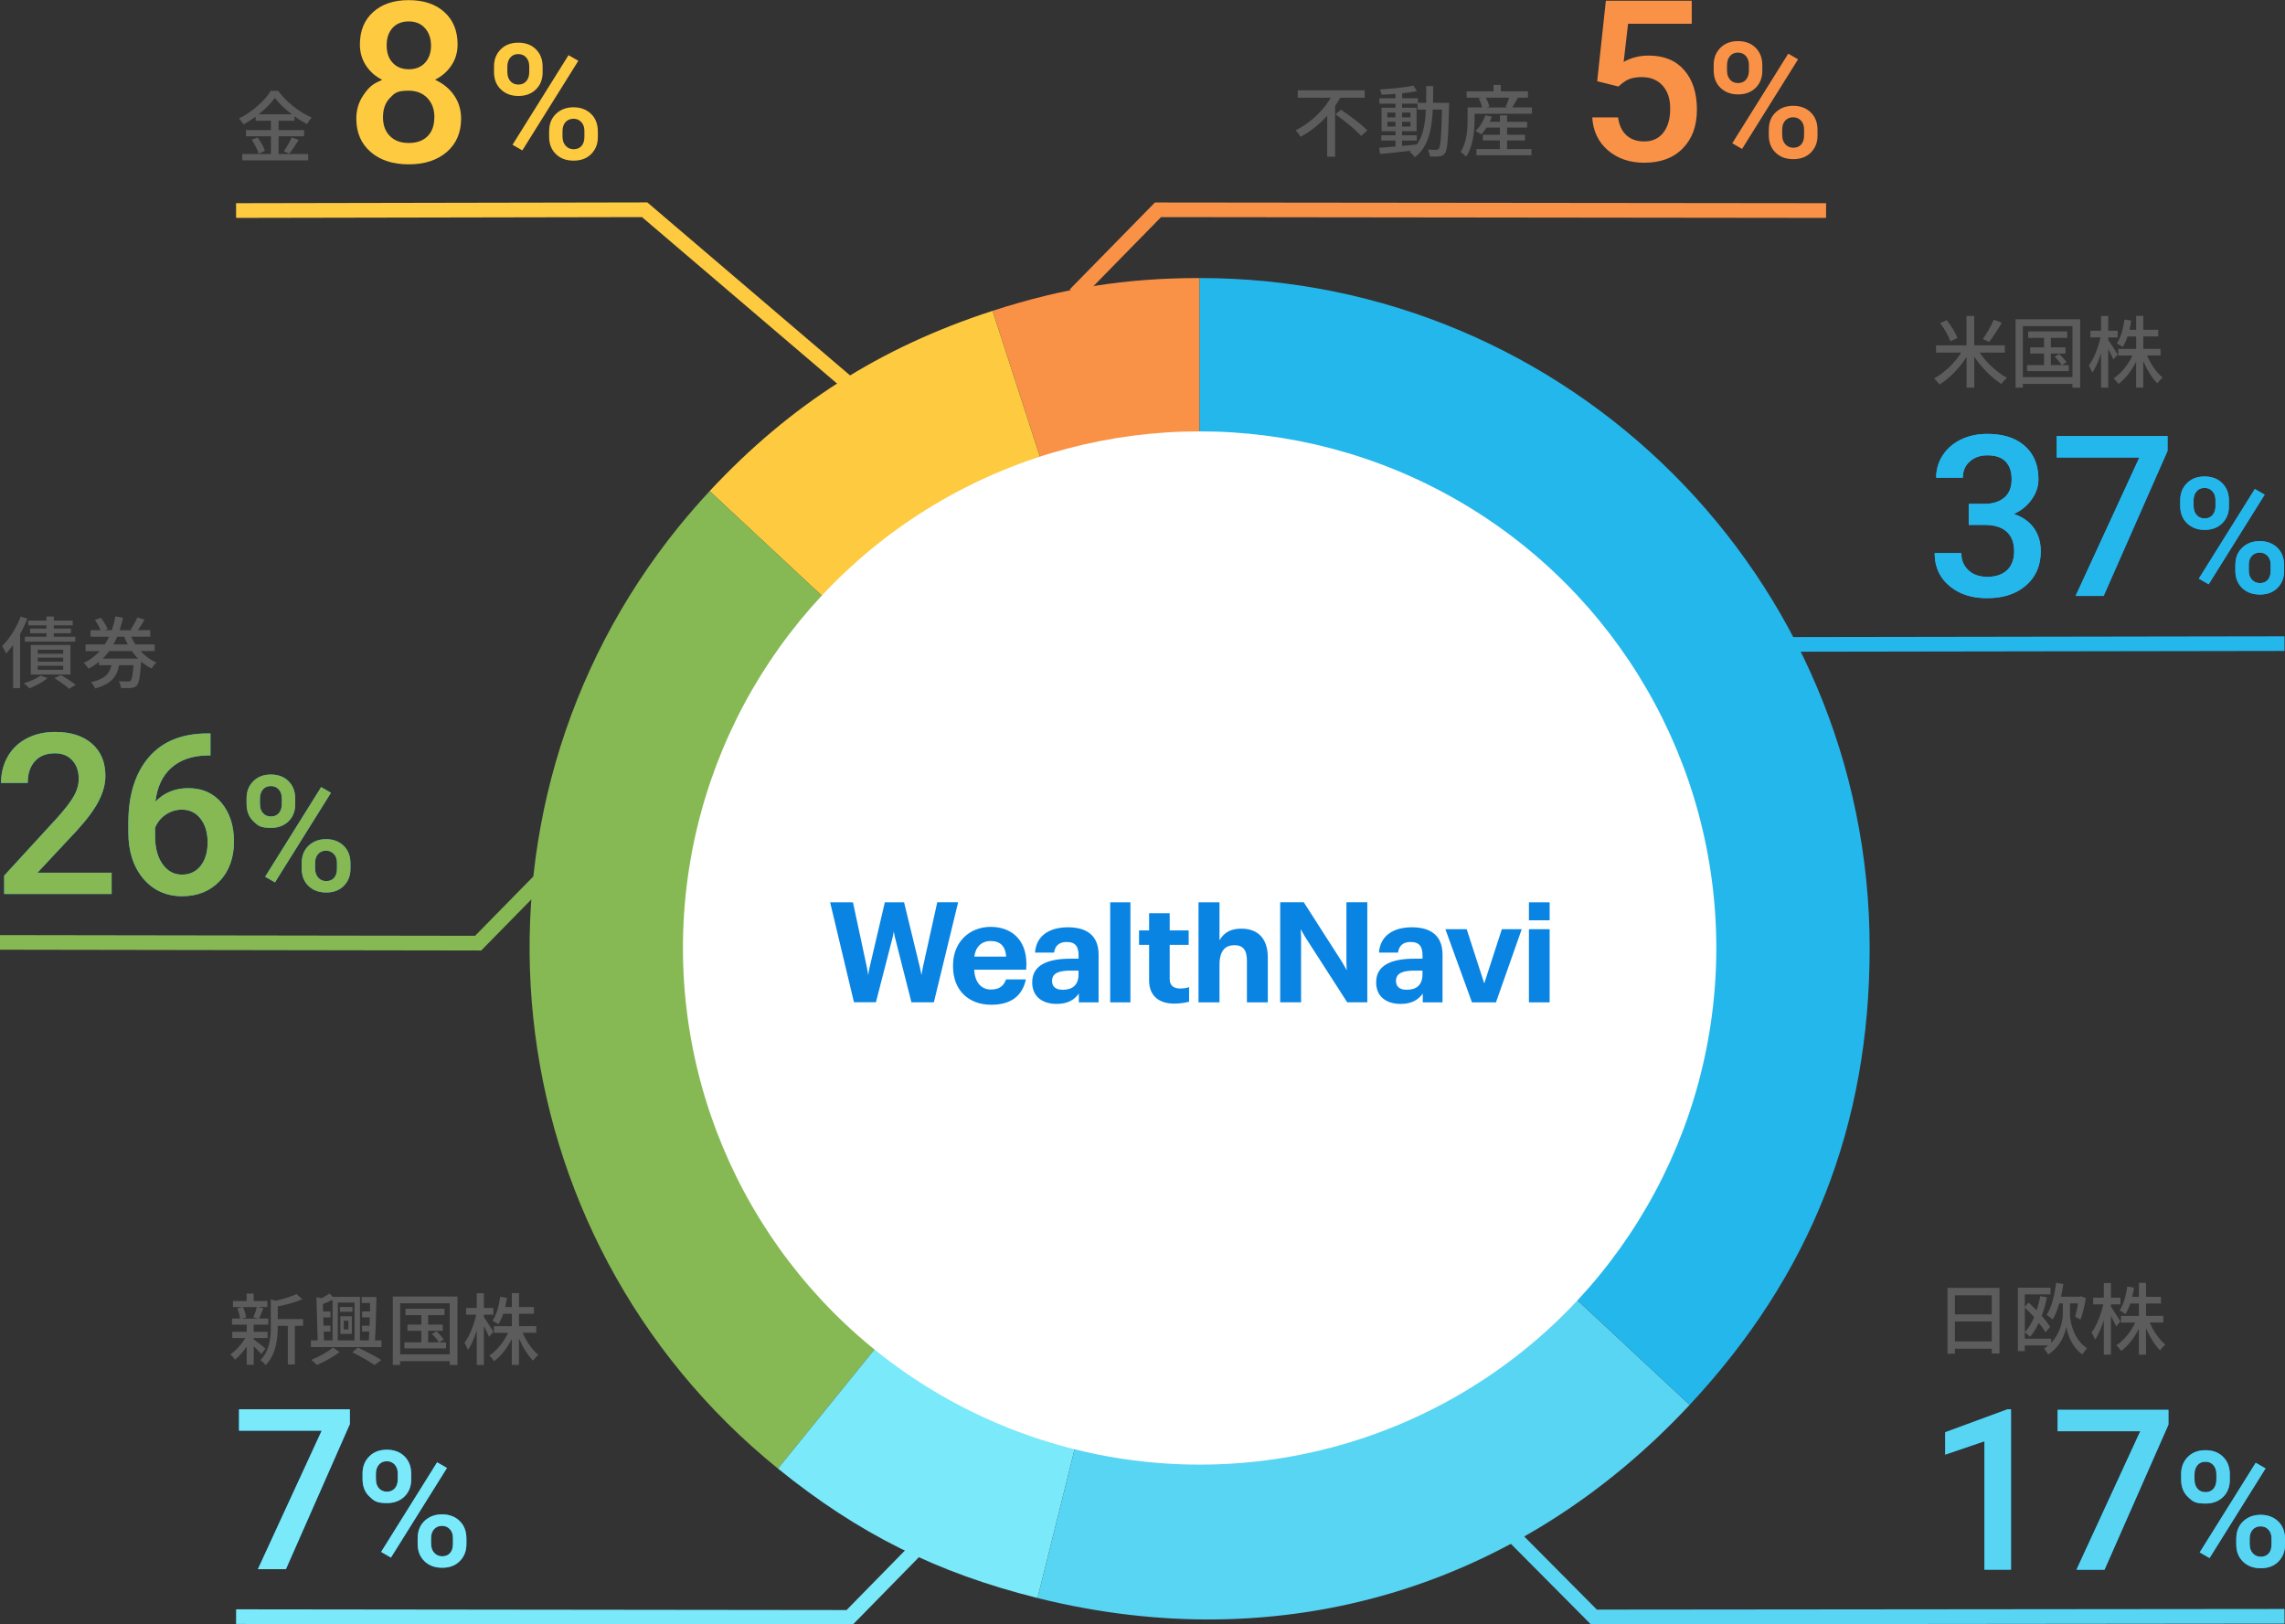
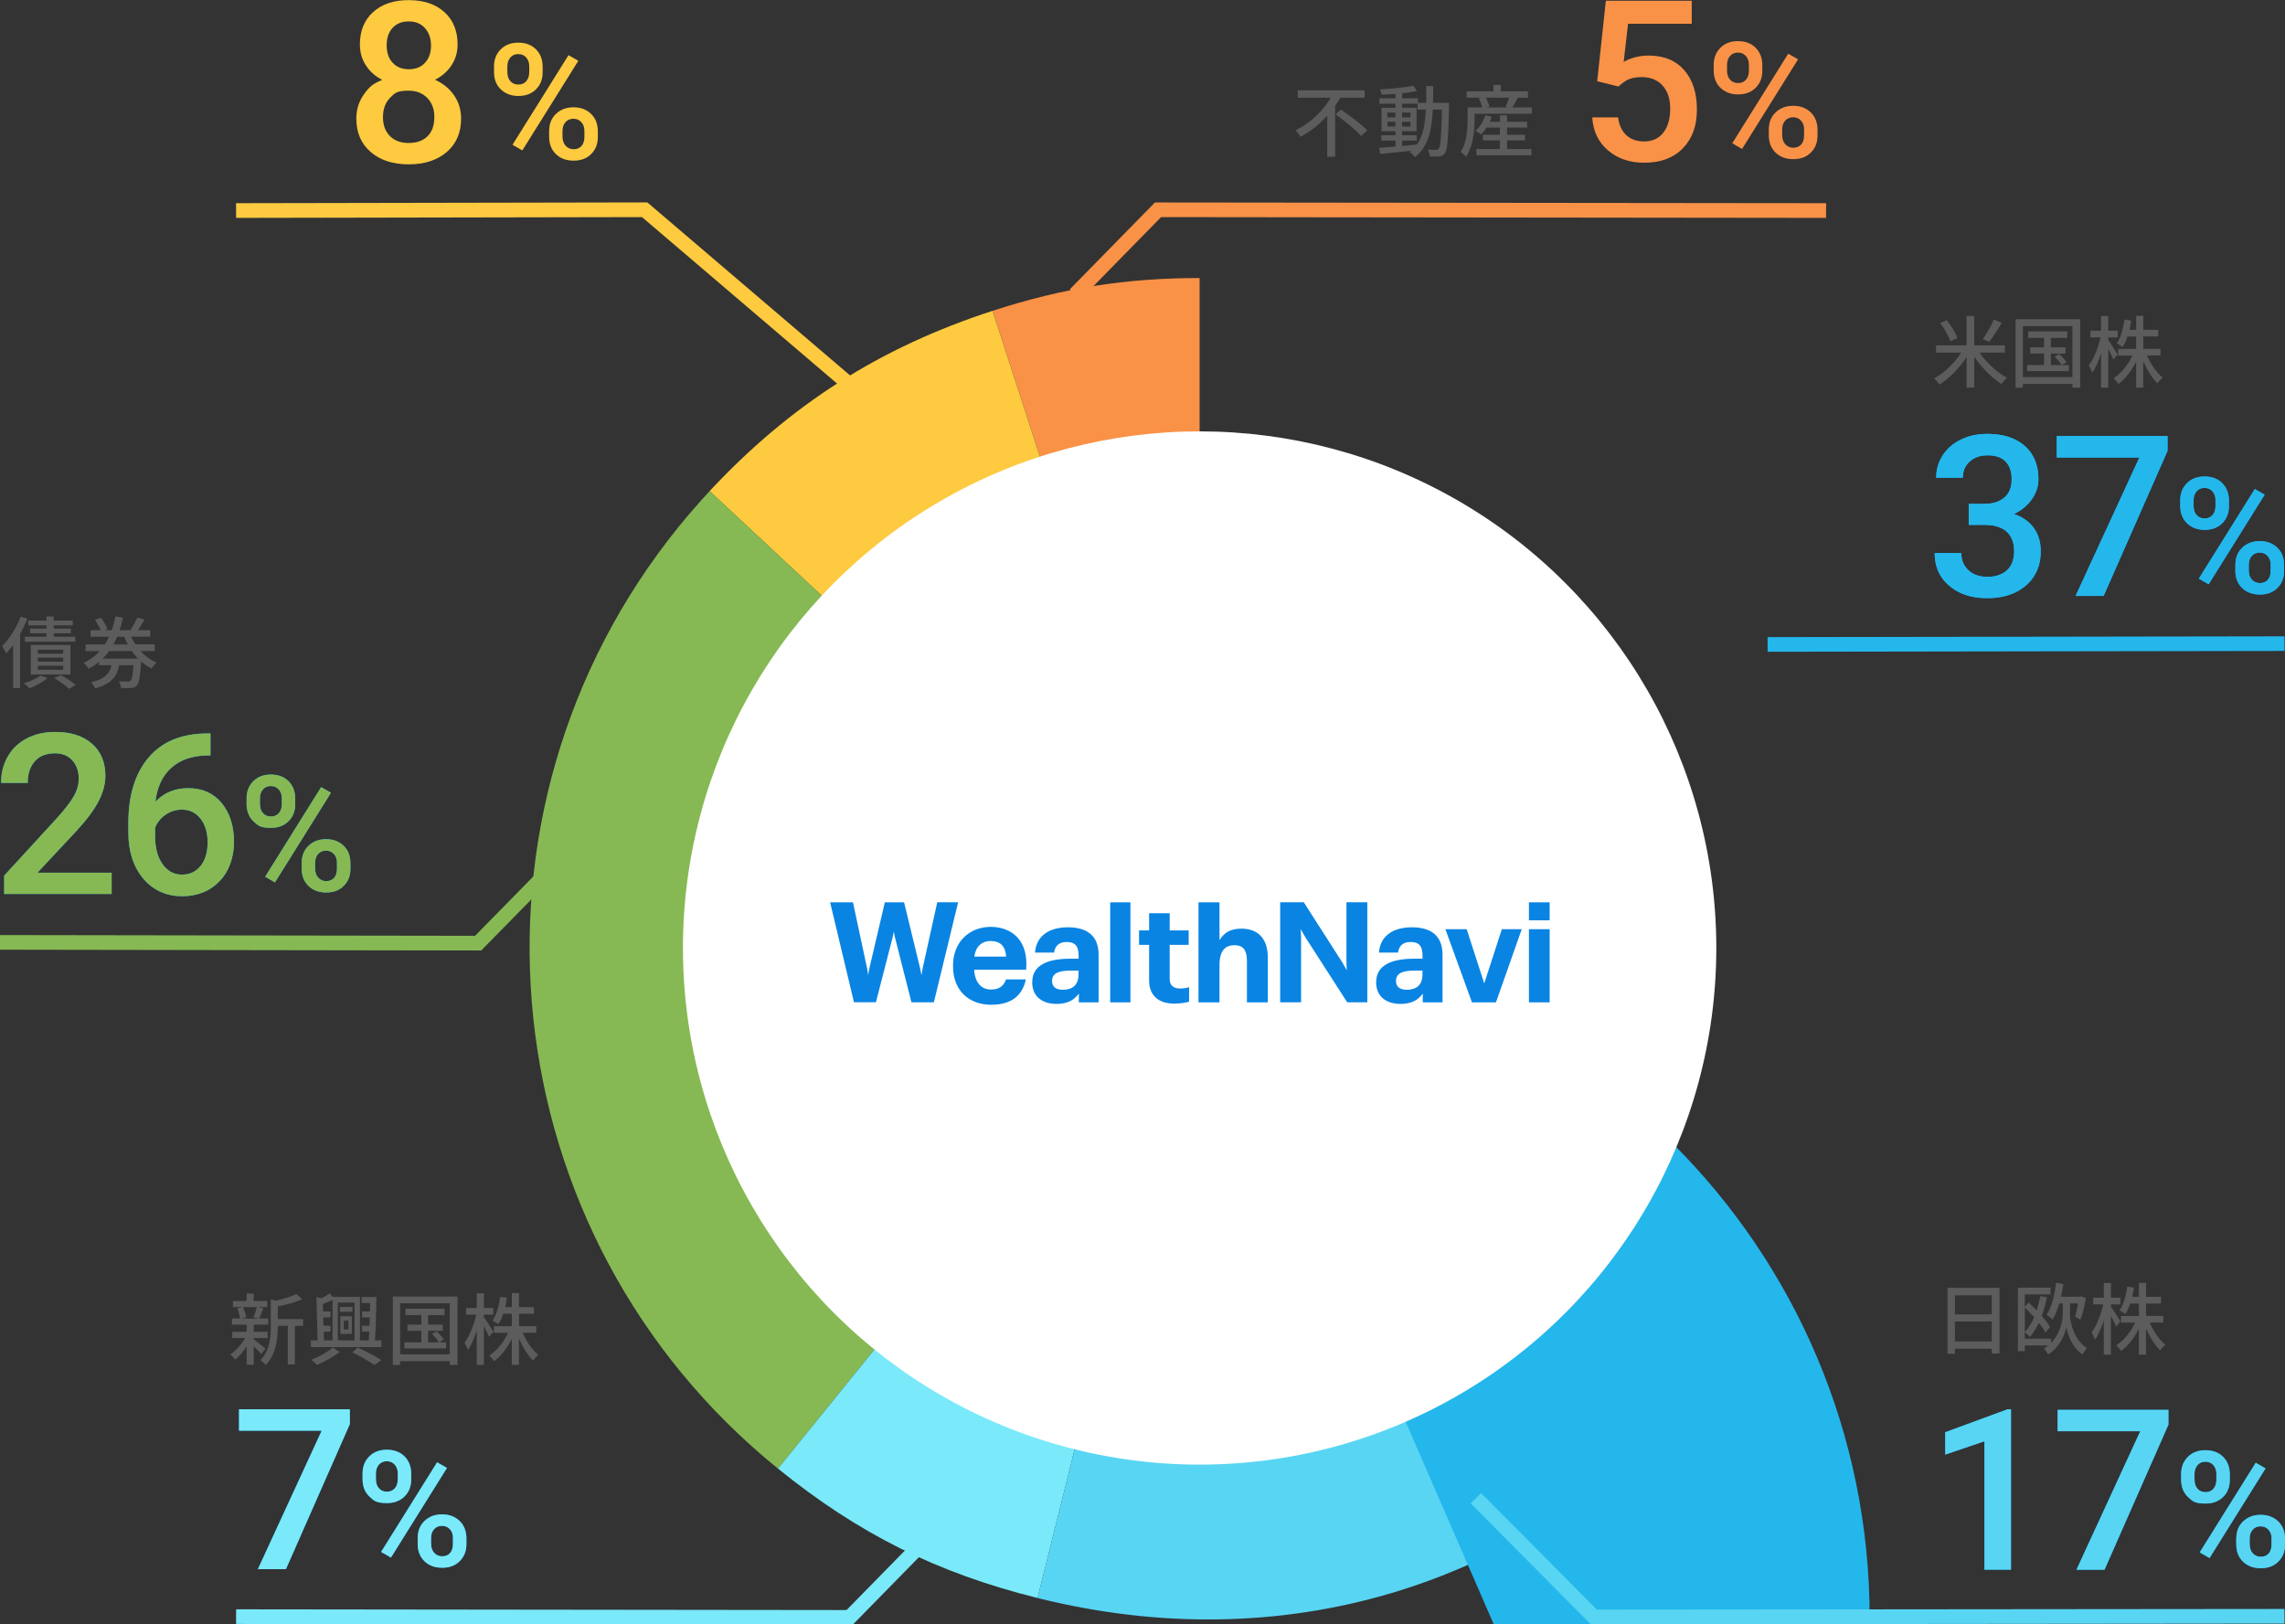
<svg xmlns="http://www.w3.org/2000/svg" id="_図版" data-name="図版" viewBox="0 0 384 273">
  <rect x="0" y="0" width="384" height="273" fill="#333333" stroke="none" />
  <defs>
    <style>.cls-1{fill:#f99247}.cls-2{fill:#7ae9f9}.cls-3{fill:#5c5c5c}.cls-4{fill:#12adff}.cls-5{fill:#0984e3}.cls-9{fill:#58d5f3}.cls-10{fill:#86b953}.cls-11{fill:#fdca40}.cls-12{fill:#24b7ec}</style>
  </defs>
  <path d="M201.6 159.33 166.81 52.24c11.83-3.84 22.36-5.51 34.79-5.51z" class="cls-1" />
  <path d="m201.6 159.33-82.35-76.79c13.57-14.55 28.63-24.15 47.55-30.3l34.79 107.09Z" style="fill-rule:evenodd;fill:#fdca40" />
  <path d="m201.6 159.33-70.86 87.5C82.41 207.7 74.96 136.79 114.1 88.47c1.57-1.93 3.46-4.11 5.16-5.93l82.35 76.79Z" style="fill:#86b953;fill-rule:evenodd" />
  <path d="m201.6 159.33-27.24 109.25c-16.89-4.21-30.09-10.79-43.62-21.75z" class="cls-2" />
  <path d="m201.6 159.33 82.35 76.79c-28.84 30.93-68.56 42.69-109.59 32.46z" class="cls-9" />
-   <path d="M201.6 159.33V46.73c62.19 0 112.6 50.41 112.6 112.6 0 29.85-9.89 54.96-30.25 76.79z" class="cls-12" />
+   <path d="M201.6 159.33c62.19 0 112.6 50.41 112.6 112.6 0 29.85-9.89 54.96-30.25 76.79z" class="cls-12" />
  <circle cx="201.6" cy="159.33" r="86.83" style="fill:#fff" />
  <path d="M4.59 103.97a21 21 0 0 1-1.21 2.59v9.09H2.2v-7.24c-.38.51-.78 1-1.18 1.41-.11-.29-.46-.93-.66-1.24 1.23-1.2 2.4-3.06 3.11-4.95zm3.38 10c-.76.67-2.01 1.33-3.03 1.71-.21-.22-.67-.64-.96-.84 1.04-.3 2.18-.79 2.83-1.3l1.17.43Zm-.16-8.87H4.75v-.8h3.06v-.68h1.23v.68h3.19v.8H9.04v.55h2.88v.78H9.04v.59h3.61v.83H4.18v-.83h3.63v-.59H5.06v-.78h2.75zm-2.64 8.27v-4.97h6.67v4.97zm1.18-3.5h4.27v-.67H6.35zm0 1.34h4.27v-.68H6.35zm0 1.36h4.27v-.68H6.35zm3.86.88c.89.5 1.93 1.17 2.5 1.66l-1.1.66c-.53-.5-1.6-1.27-2.48-1.8l1.09-.51ZM23.63 109.42c.76.84 1.67 1.51 2.68 1.94-.28.22-.63.68-.82.99-.64-.3-1.23-.7-1.77-1.17-.17 2.58-.37 3.64-.72 4.02-.26.29-.54.38-.95.42-.35.04-1.02.04-1.72.01-.03-.35-.17-.83-.37-1.14.64.05 1.26.05 1.51.05.24 0 .35-.01.47-.13.21-.2.37-.93.5-2.61h-2.42c-.35 1.85-1.26 3.15-4.03 3.9-.12-.3-.45-.8-.7-1.04 2.39-.54 3.13-1.51 3.44-2.86h-2.1v-.56c-.53.43-1.12.83-1.77 1.16-.16-.29-.53-.75-.78-.99 1.08-.51 1.96-1.2 2.68-1.98h-2.38v-1.12h3.23c.26-.41.5-.84.71-1.29h-3.1v-1.1h1.68c-.2-.51-.58-1.2-.95-1.72l1.01-.37c.45.58.93 1.38 1.12 1.91l-.47.18h1.17c.26-.75.46-1.52.62-2.33l1.27.24c-.16.71-.35 1.42-.58 2.09h2.18l-.32-.11c.39-.56.88-1.42 1.13-2.04l1.21.37c-.35.63-.76 1.27-1.13 1.77h2.09v1.1h-3.19c.2.45.43.88.7 1.29H26v1.12h-2.39Zm-.43 1.27c-.38-.39-.72-.81-1.05-1.27h-3.8c-.33.45-.7.88-1.1 1.27zm-3.51-3.67c-.2.45-.39.87-.63 1.29h2.42c-.22-.41-.42-.84-.59-1.29z" class="cls-3" />
  <path d="M80.87 159.75 0 159.62v-2.46l79.84.12 9.94-10.13 1.76 1.73z" class="cls-10" />
  <path d="M18.76 150.25H.7v-3.08l8.95-9.76c1.29-1.44 2.21-2.64 2.76-3.61s.82-1.93.82-2.91c0-1.28-.36-2.31-1.08-3.1s-1.69-1.18-2.91-1.18c-1.45 0-2.58.44-3.38 1.33s-1.2 2.1-1.2 3.64H.18c0-1.64.37-3.11 1.12-4.42.74-1.31 1.81-2.33 3.19-3.05 1.38-.73 2.98-1.09 4.79-1.09 2.61 0 4.66.65 6.17 1.97 1.51 1.31 2.26 3.12 2.26 5.43 0 1.34-.38 2.75-1.13 4.22q-1.14 2.205-3.72 5.01l-6.57 7.03h12.47v3.58ZM35.37 123.26v3.71h-.55c-2.51.04-4.51.73-6.02 2.07s-2.39 3.24-2.68 5.7c1.44-1.51 3.28-2.27 5.52-2.27 2.37 0 4.25.84 5.62 2.51s2.06 3.83 2.06 6.48-.8 4.94-2.41 6.63-3.71 2.54-6.32 2.54-4.86-.99-6.52-2.97-2.5-4.58-2.5-7.79v-1.53c0-4.71 1.15-8.4 3.44-11.07s5.59-4 9.9-4h.46Zm-4.81 12.82c-.98 0-1.89.28-2.7.83-.82.55-1.42 1.29-1.8 2.21v1.37c0 1.99.42 3.58 1.26 4.75s1.92 1.76 3.25 1.76 2.38-.5 3.16-1.49c.78-1 1.16-2.31 1.16-3.93s-.39-2.95-1.18-3.97-1.83-1.53-3.14-1.53ZM41.44 134.17c0-1.17.38-2.12 1.13-2.87s1.73-1.12 2.95-1.12 2.23.37 2.97 1.12c.75.75 1.12 1.72 1.12 2.93v.95c0 1.16-.37 2.11-1.12 2.85q-1.125 1.11-2.94 1.11c-1.815 0-2.17-.36-2.95-1.09-.77-.73-1.16-1.71-1.16-2.94zm2.25 1.02c0 .61.17 1.1.51 1.48s.79.56 1.34.56.99-.19 1.32-.56.5-.89.5-1.53v-.97c0-.61-.17-1.11-.51-1.49s-.79-.57-1.34-.57-1 .19-1.33.58-.5.89-.5 1.52v.98Zm2.52 13.11-1.65-.95 9.41-15.06 1.65.95zm4.5-3.29c0-1.18.38-2.14 1.15-2.87s1.75-1.1 2.94-1.1 2.18.37 2.94 1.1 1.15 1.72 1.15 2.96v.94c0 1.15-.37 2.09-1.11 2.84S56.06 150 54.82 150s-2.23-.37-2.99-1.11-1.13-1.71-1.13-2.92V145Zm2.25 1.02c0 .6.17 1.09.52 1.48s.8.58 1.34.58 1.01-.18 1.33-.55.48-.88.48-1.54v-.99c0-.62-.17-1.11-.52-1.48-.34-.37-.78-.56-1.32-.56s-.99.19-1.33.56-.51.88-.51 1.54v.98Z" class="cls-4" />
  <path d="M18.76 150.25H.7v-3.08l8.95-9.76c1.29-1.44 2.21-2.64 2.76-3.61s.82-1.93.82-2.91c0-1.28-.36-2.31-1.08-3.1s-1.69-1.18-2.91-1.18c-1.45 0-2.58.44-3.38 1.33s-1.2 2.1-1.2 3.64H.18c0-1.64.37-3.11 1.12-4.42.74-1.31 1.81-2.33 3.19-3.05 1.38-.73 2.98-1.09 4.79-1.09 2.61 0 4.66.65 6.17 1.97 1.51 1.31 2.26 3.12 2.26 5.43 0 1.34-.38 2.75-1.13 4.22q-1.14 2.205-3.72 5.01l-6.57 7.03h12.47v3.58ZM35.37 123.26v3.71h-.55c-2.51.04-4.51.73-6.02 2.07s-2.39 3.24-2.68 5.7c1.44-1.51 3.28-2.27 5.52-2.27 2.37 0 4.25.84 5.62 2.51s2.06 3.83 2.06 6.48-.8 4.94-2.41 6.63-3.71 2.54-6.32 2.54-4.86-.99-6.52-2.97-2.5-4.58-2.5-7.79v-1.53c0-4.71 1.15-8.4 3.44-11.07s5.59-4 9.9-4h.46Zm-4.81 12.82c-.98 0-1.89.28-2.7.83-.82.55-1.42 1.29-1.8 2.21v1.37c0 1.99.42 3.58 1.26 4.75s1.92 1.76 3.25 1.76 2.38-.5 3.16-1.49c.78-1 1.16-2.31 1.16-3.93s-.39-2.95-1.18-3.97-1.83-1.53-3.14-1.53ZM41.44 134.17c0-1.17.38-2.12 1.13-2.87s1.73-1.12 2.95-1.12 2.23.37 2.97 1.12c.75.75 1.12 1.72 1.12 2.93v.95c0 1.16-.37 2.11-1.12 2.85q-1.125 1.11-2.94 1.11c-1.815 0-2.17-.36-2.95-1.09-.77-.73-1.16-1.71-1.16-2.94zm2.25 1.02c0 .61.17 1.1.51 1.48s.79.56 1.34.56.99-.19 1.32-.56.5-.89.5-1.53v-.97c0-.61-.17-1.11-.51-1.49s-.79-.57-1.34-.57-1 .19-1.33.58-.5.89-.5 1.52v.98Zm2.52 13.11-1.65-.95 9.41-15.06 1.65.95zm4.5-3.29c0-1.18.38-2.14 1.15-2.87s1.75-1.1 2.94-1.1 2.18.37 2.94 1.1 1.15 1.72 1.15 2.96v.94c0 1.15-.37 2.09-1.11 2.84S56.06 150 54.82 150s-2.23-.37-2.99-1.11-1.13-1.71-1.13-2.92V145Zm2.25 1.02c0 .6.17 1.09.52 1.48s.8.58 1.34.58 1.01-.18 1.33-.55.48-.88.48-1.54v-.99c0-.62-.17-1.11-.52-1.48-.34-.37-.78-.56-1.32-.56s-.99.19-1.33.56-.51.88-.51 1.54v.98Z" class="cls-10" />
  <path d="M225.24 16.44c-.28.45-.55.91-.87 1.35v8.55h-1.33v-6.9c-1.26 1.41-2.78 2.65-4.48 3.55-.2-.33-.58-.83-.84-1.09 2.5-1.22 4.65-3.32 5.91-5.47h-5.54v-1.25h11.25v1.25h-4.1Zm.1 1.99c1.47.99 3.47 2.47 4.43 3.48l-1.02.95c-.88-1.01-2.83-2.58-4.32-3.64l.92-.79ZM243.53 17.29s-.01.42-.01.56c-.14 5.43-.26 7.29-.68 7.86-.25.39-.53.5-.93.57-.39.05-1 .05-1.62.01-.03-.33-.16-.83-.34-1.16.61.05 1.14.05 1.38.05.22 0 .34-.04.47-.21.29-.37.42-2.04.53-6.56h-1.55c-.17 3.5-.76 6.28-3.02 8.01a4 4 0 0 0-.88-.91c.08-.05.16-.12.24-.18-1.89.22-3.78.42-5.19.55l-.16-1.04c.76-.05 1.71-.13 2.75-.22v-1h-2.39v-.89h2.39v-.67h-2.35v-3.95h2.35v-.68h-2.71v-.91h2.71v-.74c-.8.07-1.6.11-2.34.13-.04-.25-.17-.64-.29-.88 1.94-.11 4.27-.34 5.64-.64l.58.92c-.7.14-1.56.28-2.47.37v.84h2.65v.76h1.38c.01-.89.01-1.83.01-2.81h1.17c0 .97-.01 1.92-.03 2.81h2.72Zm-10.38 2.43h1.35v-.8h-1.35zm1.36 1.55v-.8h-1.35v.8zm1.11 3.26c.81-.08 1.66-.16 2.48-.25 1.08-1.48 1.41-3.47 1.51-5.86h-1.39v-.99h-2.6v.68h2.44v3.95h-2.44v.67h2.47v.89h-2.47v.89Zm1.41-4.81v-.8h-1.41v.8zm-1.41.75v.8h1.41v-.8zM257.44 18.06v1.06h-9.64v1.01c0 1.76-.22 4.43-1.41 6.19-.2-.21-.7-.64-.93-.78 1.05-1.62 1.17-3.86 1.17-5.41v-2.08h2.46c-.11-.45-.34-1.05-.59-1.52l.47-.12h-2.5v-1.06h4.52v-1.08h1.22v1.08h4.57v1.06h-1.87l.17.04c-.33.57-.66 1.16-.93 1.6h3.28Zm-4.18 6.99h4.11v1.04h-9.25v-1.04h3.94V23.6h-2.86v-.95h2.86v-1.21h-2.25c-.28.45-.59.84-.89 1.16-.22-.17-.7-.46-.97-.59.72-.64 1.33-1.64 1.67-2.64l1.09.25c-.11.29-.22.58-.35.85h1.71v-1.08h1.2v1.08h3.36v.97h-3.36v1.21h3.01v.95h-3.01v1.45Zm-3.57-8.63c.28.49.52 1.09.6 1.51l-.47.13h3.53l-.33-.11c.2-.43.45-1.04.6-1.54h-3.94Z" class="cls-3" />
  <path d="m267.34 273-20.19-20.33 1.75-1.73 19.46 19.59 115.55-.11.01 2.46z" class="cls-9" />
  <path d="M268.41 13.66 269.87.12h14.43v3.87h-10.7l-.74 6.42c1.24-.71 2.65-1.07 4.21-1.07 2.56 0 4.55.82 5.97 2.45 1.42 1.64 2.13 3.84 2.13 6.61s-.79 4.91-2.36 6.52q-2.355 2.43-6.48 2.43c-2.46 0-4.5-.7-6.12-2.09-1.62-1.4-2.49-3.24-2.63-5.53h4.34c.17 1.3.64 2.3 1.4 3s1.76 1.04 2.99 1.04c1.38 0 2.45-.49 3.22-1.48.77-.98 1.15-2.33 1.15-4.02s-.42-2.93-1.27-3.88-2.02-1.43-3.51-1.43c-.81 0-1.5.11-2.07.32-.57.22-1.18.64-1.84 1.26l-3.58-.89ZM287.99 10.9c0-1.17.38-2.12 1.13-2.87s1.73-1.12 2.95-1.12 2.23.37 2.97 1.12c.75.75 1.12 1.72 1.12 2.93v.95c0 1.16-.37 2.11-1.12 2.85s-1.73 1.11-2.94 1.11-2.17-.36-2.95-1.09c-.77-.73-1.16-1.71-1.16-2.94zm2.25 1.02c0 .61.17 1.1.51 1.48s.79.56 1.34.56.99-.19 1.32-.56c.33-.38.5-.89.5-1.53v-.97c0-.61-.17-1.11-.51-1.49s-.79-.57-1.34-.57-1 .19-1.33.58-.5.89-.5 1.52v.98Zm2.52 13.11-1.65-.95 9.41-15.06 1.65.95zm4.5-3.28c0-1.18.38-2.14 1.15-2.87s1.75-1.1 2.94-1.1 2.18.37 2.94 1.1 1.15 1.72 1.15 2.97v.94c0 1.15-.37 2.09-1.11 2.84s-1.72 1.12-2.96 1.12-2.23-.37-2.99-1.11-1.13-1.71-1.13-2.92v-.97Zm2.25 1.02c0 .6.17 1.09.52 1.48.35.38.8.58 1.34.58s1.01-.18 1.33-.55.48-.88.48-1.54v-.99c0-.62-.17-1.11-.52-1.48-.34-.37-.78-.56-1.32-.56s-.99.19-1.33.56-.51.88-.51 1.54v.98Z" class="cls-1" />
-   <path d="M46.82 25.89h4.97v1.06H40.71v-1.06h4.82v-2.98h-4.19v-1.05h4.19V20.3h-2.57v-.68c-.66.47-1.34.91-2.05 1.29-.14-.28-.5-.74-.76-.99 2.23-1.1 4.38-3.03 5.36-4.65h1.25c1.39 1.92 3.59 3.61 5.62 4.49-.29.32-.58.74-.79 1.09-.7-.35-1.41-.8-2.1-1.3v.75h-2.67v1.56h4.28v1.05h-4.28zM43.3 23.1c.51.7 1.04 1.63 1.22 2.26l-1.06.47c-.16-.63-.66-1.62-1.16-2.34zm5.74-3.89c-1.14-.87-2.17-1.84-2.85-2.76-.63.89-1.59 1.87-2.72 2.76zm-1.35 6.22c.45-.62 1.01-1.62 1.33-2.34l1.17.43c-.51.83-1.1 1.72-1.59 2.31l-.91-.41Z" class="cls-3" />
  <path d="M76.9 7.45c0 1.32-.34 2.49-1.02 3.52s-1.6 1.84-2.77 2.43c1.4.65 2.48 1.54 3.24 2.68q1.14 1.695 1.14 3.84c0 2.36-.8 4.23-2.4 5.62-1.6 1.38-3.73 2.08-6.39 2.08s-4.81-.69-6.41-2.08c-1.61-1.39-2.41-3.26-2.41-5.61q0-2.16 1.14-3.87c1.14-1.71 1.83-2.02 3.21-2.64-1.16-.59-2.07-1.4-2.74-2.43s-1.01-2.2-1.01-3.52c0-2.29.74-4.1 2.22-5.44S66.17.02 68.68.02s4.52.67 6 2.01 2.22 3.16 2.22 5.44ZM73 19.69c0-1.33-.4-2.4-1.19-3.22q-1.185-1.23-3.15-1.23c-1.965 0-2.35.41-3.13 1.22s-1.17 1.89-1.17 3.23.38 2.37 1.15 3.16 1.83 1.18 3.18 1.18 2.41-.38 3.17-1.14 1.13-1.83 1.13-3.19Zm-.57-12.07c0-1.17-.34-2.13-1.01-2.89-.68-.76-1.59-1.13-2.73-1.13s-2.05.36-2.71 1.08-1 1.7-1 2.94.33 2.21 1.01 2.93c.67.73 1.58 1.09 2.72 1.09s2.05-.36 2.72-1.09 1.01-1.7 1.01-2.93ZM83.02 11.16c0-1.17.38-2.12 1.13-2.87s1.73-1.12 2.95-1.12 2.23.37 2.97 1.12c.75.75 1.12 1.72 1.12 2.93v.95c0 1.16-.37 2.11-1.12 2.85s-1.73 1.11-2.94 1.11-2.17-.36-2.95-1.09c-.77-.73-1.16-1.71-1.16-2.94zm2.25 1.01c0 .61.17 1.1.51 1.48s.79.56 1.34.56.99-.19 1.32-.56c.33-.38.5-.89.5-1.53v-.97c0-.61-.17-1.11-.51-1.49s-.79-.57-1.34-.57-1 .19-1.33.58-.5.89-.5 1.52v.98Zm2.51 13.11-1.65-.95 9.41-15.06 1.65.95zM92.29 22c0-1.18.38-2.14 1.15-2.87s1.75-1.1 2.94-1.1 2.18.37 2.94 1.1 1.15 1.72 1.15 2.97v.94c0 1.15-.37 2.09-1.11 2.84S97.64 27 96.4 27s-2.23-.37-2.99-1.11-1.13-1.71-1.13-2.92V22Zm2.25 1.02c0 .6.17 1.09.52 1.48.35.38.8.58 1.34.58s1.01-.18 1.33-.55.48-.88.48-1.54V22c0-.62-.17-1.11-.52-1.48-.34-.37-.78-.56-1.32-.56s-.99.19-1.33.56-.51.88-.51 1.54v.98Z" class="cls-11" />
  <path d="M43.91 227.57c-.26-.32-.79-.84-1.27-1.3v3.11h-1.18v-3.07c-.59.88-1.29 1.68-1.96 2.21-.18-.28-.54-.67-.79-.88.89-.59 1.88-1.68 2.51-2.76h-2.19v-1.04h2.43v-1.2h-2.47v-1.04h1.35c-.04-.47-.24-1.17-.46-1.7l.89-.22h-1.62v-1.01h2.3v-1.25h1.18v1.25h2.3v1.01h-1.59l.92.21c-.25.62-.5 1.26-.72 1.71h1.54v1.04h-2.44v1.2h2.33v1.04h-2.33v.22c.47.33 1.68 1.31 1.98 1.56zm-3.08-7.88c.26.55.47 1.25.53 1.72l-.76.2h2.89l-.91-.2c.21-.49.46-1.2.59-1.72zm10.1 3.14h-1.38v6.5h-1.18v-6.5h-1.69v.12c0 1.94-.24 4.68-2.05 6.5-.14-.26-.59-.68-.87-.84 1.59-1.62 1.75-3.86 1.75-5.68v-4.55l.81.24c1.29-.3 2.68-.71 3.5-1.13l.99.88c-1.13.51-2.71.92-4.13 1.2v2.13h4.26v1.13ZM64.11 225.28v1.13H52.25v-1.13h1.13l-.2-7.27.87.18c.5-.26 1-.57 1.34-.8l.53.58h4.57v7.31h1.49c.03-.45.05-.95.08-1.47h-1.22v-1h1.26c.03-.46.04-.92.05-1.39h-1.3v-1h1.33c0-.49.01-.97.01-1.43h-1.41v-1h2.48c-.03 2.29-.12 5.29-.24 7.29zm-7.03 1.96c-1.02.78-2.59 1.66-3.81 2.17-.24-.24-.66-.64-.96-.85 1.26-.51 2.84-1.38 3.64-2.08zm-2.65-1.96h1.46v-6.81c-.54.26-1.1.5-1.63.7l.03 1.25h1.25v1h-1.22l.05 1.39h1.16v1H54.4l.04 1.47Zm2.34-6.36v6.36h2.81v-6.36zm2.46 1.55h-2.1v-.8h2.1zm-2.03.75h1.93v2.97H57.2zm.57 2.22h.78v-1.47h-.78zm2.35 3.04c1.42.66 3.02 1.5 3.97 2.1l-1.16.84c-.87-.6-2.34-1.47-3.72-2.13zM76.88 217.91v11.5h-1.3v-.64h-8.33v.64h-1.24v-11.5zm-1.3 9.72v-8.59h-8.33v8.59zm-.62-2.02v1.01h-7v-1.01h2.85v-1.94h-2.33v-1.04h2.33v-1.59h-2.67v-1.08h6.56v1.08h-2.75v1.59h2.46v1.04h-2.46v1.94h1.81c-.24-.41-.74-1-1.17-1.43l.78-.42c.45.41.97 1 1.22 1.37l-.8.49h1.17ZM82.19 224.68c-.17-.43-.54-1.14-.87-1.8v6.53h-1.2v-5.79c-.41 1.29-.93 2.48-1.47 3.27-.12-.34-.39-.88-.6-1.21.83-1.04 1.6-3.02 1.98-4.72h-1.7v-1.13h1.79v-2.47h1.2v2.47h1.59v1.13h-1.59v.41c.35.49 1.35 2.06 1.59 2.46zm5.66-.66c.62 1.46 1.62 2.89 2.63 3.7-.29.22-.68.64-.89.96-.88-.85-1.75-2.27-2.38-3.73v4.45h-1.2v-4.36c-.78 1.54-1.83 2.92-2.98 3.74-.18-.3-.55-.72-.81-.95 1.25-.79 2.44-2.26 3.17-3.82h-2.38v-1.12h3.01v-2.08h-1.46c-.22.68-.5 1.29-.82 1.77-.21-.17-.71-.49-.97-.62.67-.97 1.08-2.48 1.29-4.01l1.13.18c-.08.54-.18 1.05-.3 1.55h1.13v-2.35h1.2v2.35h2.51v1.12h-2.51v2.08h2.9V224h-2.26Z" class="cls-3" />
  <path d="M143.3 273.07h-.51l-103.12-.13.01-2.46 102.59.12 12.69-12.95 1.76 1.73z" class="cls-2" />
  <path d="m58.79 239.35-10.74 24.38h-4.71l10.72-23.27H40.17v-3.6h18.62zM60.93 247.65c0-1.17.38-2.12 1.13-2.87s1.73-1.12 2.95-1.12 2.23.37 2.97 1.12c.75.75 1.12 1.72 1.12 2.93v.95c0 1.16-.37 2.11-1.12 2.85q-1.125 1.11-2.94 1.11c-1.815 0-2.17-.36-2.95-1.09s-1.16-1.71-1.16-2.94zm2.25 1.02c0 .61.17 1.1.51 1.48s.79.56 1.34.56.99-.19 1.32-.56c.33-.38.5-.89.5-1.53v-.97c0-.61-.17-1.11-.51-1.49s-.79-.57-1.34-.57-1 .19-1.33.58-.5.89-.5 1.52v.98Zm2.52 13.11-1.65-.95 9.41-15.06 1.65.95zm4.5-3.29c0-1.18.38-2.14 1.15-2.87s1.75-1.1 2.94-1.1 2.18.37 2.94 1.1 1.15 1.72 1.15 2.97v.94c0 1.15-.37 2.09-1.11 2.84s-1.72 1.12-2.96 1.12-2.23-.37-2.99-1.11-1.13-1.71-1.13-2.92v-.97Zm2.25 1.02c0 .6.17 1.09.52 1.48.35.38.8.58 1.34.58s1.01-.18 1.33-.55.48-.88.48-1.54v-.99c0-.62-.17-1.11-.52-1.48-.34-.37-.78-.56-1.32-.56s-.99.18-1.33.56c-.34.37-.51.88-.51 1.54v.98Z" class="cls-4" />
  <path d="m58.79 239.35-10.74 24.38h-4.71l10.72-23.27H40.17v-3.6h18.62zM60.93 247.65c0-1.17.38-2.12 1.13-2.87s1.73-1.12 2.95-1.12 2.23.37 2.97 1.12c.75.75 1.12 1.72 1.12 2.93v.95c0 1.16-.37 2.11-1.12 2.85q-1.125 1.11-2.94 1.11c-1.815 0-2.17-.36-2.95-1.09s-1.16-1.71-1.16-2.94zm2.25 1.02c0 .61.17 1.1.51 1.48s.79.56 1.34.56.99-.19 1.32-.56c.33-.38.5-.89.5-1.53v-.97c0-.61-.17-1.11-.51-1.49s-.79-.57-1.34-.57-1 .19-1.33.58-.5.89-.5 1.52v.98Zm2.52 13.11-1.65-.95 9.41-15.06 1.65.95zm4.5-3.29c0-1.18.38-2.14 1.15-2.87s1.75-1.1 2.94-1.1 2.18.37 2.94 1.1 1.15 1.72 1.15 2.97v.94c0 1.15-.37 2.09-1.11 2.84s-1.72 1.12-2.96 1.12-2.23-.37-2.99-1.11-1.13-1.71-1.13-2.92v-.97Zm2.25 1.02c0 .6.17 1.09.52 1.48.35.38.8.58 1.34.58s1.01-.18 1.33-.55.48-.88.48-1.54v-.99c0-.62-.17-1.11-.52-1.48-.34-.37-.78-.56-1.32-.56s-.99.18-1.33.56c-.34.37-.51.88-.51 1.54v.98Z" class="cls-2" />
  <path d="M336.02 216.46v11.02h-1.3v-.8h-6.19v.85h-1.25v-11.08h8.74Zm-7.49 1.24v3.21h6.19v-3.21zm6.19 7.75v-3.34h-6.19v3.34zM347.86 220.76c0 1.14.46 4.23 2.86 5.83-.22.26-.58.76-.76 1.05-1.8-1.2-2.54-3.57-2.71-4.65-.17 1.12-1.01 3.39-3.05 4.65-.14-.25-.49-.78-.71-1q.39-.24.72-.51h-3.94v.95h-1.16v-10.66h5.49v1.13h-4.33v2.09l.64-.71c.43.39.89.84 1.34 1.3.25-.75.46-1.55.62-2.38l1.12.18c-.22 1.1-.51 2.16-.88 3.13.59.67 1.1 1.33 1.41 1.87l-.78.91c-.26-.47-.64-1.03-1.12-1.6-.42.89-.91 1.69-1.47 2.35-.17-.21-.63-.58-.88-.76v1.06h4.43v.7c1.64-1.68 1.97-3.95 1.96-4.93v-1.7h-.59c-.3 1.05-.67 1.98-1.13 2.71-.2-.2-.7-.62-1-.78.85-1.28 1.33-3.31 1.59-5.39l1.22.2c-.11.72-.24 1.45-.39 2.14h3.14l.2-.08.83.32c-.2 1.25-.53 2.68-.91 3.6l-.89-.49c.18-.6.35-1.43.49-2.23h-1.35v1.7Zm-7.58 3.14c.62-.67 1.14-1.54 1.56-2.52a26 26 0 0 0-1.56-1.59zM355.62 222.95c-.17-.43-.54-1.14-.87-1.8v6.53h-1.2v-5.79c-.41 1.29-.93 2.48-1.47 3.27-.12-.34-.39-.88-.6-1.21.83-1.04 1.6-3.02 1.98-4.72h-1.7v-1.13h1.79v-2.47h1.2v2.47h1.59v1.13h-1.59v.41c.36.49 1.35 2.06 1.59 2.46zm5.66-.65c.62 1.46 1.62 2.89 2.63 3.7-.29.22-.68.64-.89.96-.88-.85-1.75-2.27-2.38-3.73v4.45h-1.2v-4.36c-.78 1.54-1.83 2.92-2.98 3.74-.18-.3-.55-.72-.81-.95 1.25-.79 2.44-2.26 3.17-3.82h-2.38v-1.12h3.01v-2.08h-1.46c-.22.68-.5 1.29-.82 1.77-.21-.17-.71-.49-.97-.62.67-.97 1.08-2.48 1.29-4.01l1.13.18c-.08.54-.18 1.05-.3 1.55h1.13v-2.35h1.2v2.35h2.51v1.12h-2.51v2.08h2.9v1.12h-2.26Z" class="cls-3" />
  <path d="M337.95 263.81h-4.46v-21.58l-6.59 2.25v-3.76l10.48-3.86h.57v26.96ZM364.41 239.44l-10.74 24.38h-4.71l10.72-23.27h-13.89v-3.6h18.62zM366.55 247.73c0-1.17.38-2.12 1.13-2.87s1.73-1.12 2.95-1.12 2.23.37 2.97 1.12c.75.75 1.12 1.72 1.12 2.93v.95c0 1.16-.37 2.11-1.12 2.85q-1.125 1.11-2.94 1.11c-1.815 0-2.17-.36-2.95-1.09s-1.16-1.71-1.16-2.94zm2.25 1.02c0 .61.17 1.1.51 1.48s.79.56 1.34.56.99-.19 1.32-.56c.33-.38.5-.89.5-1.53v-.97c0-.61-.17-1.11-.51-1.49s-.79-.57-1.34-.57-1 .19-1.33.58-.5.89-.5 1.52v.98Zm2.52 13.11-1.65-.95 9.41-15.06 1.65.95zm4.5-3.29c0-1.18.38-2.14 1.15-2.87s1.75-1.1 2.94-1.1 2.18.37 2.94 1.1 1.15 1.72 1.15 2.97v.94c0 1.15-.37 2.09-1.11 2.84s-1.72 1.12-2.96 1.12-2.23-.37-2.99-1.11-1.13-1.71-1.13-2.92v-.97Zm2.25 1.02c0 .6.17 1.09.52 1.48.35.38.8.58 1.34.58s1.01-.18 1.33-.55.48-.88.48-1.54v-.99c0-.62-.17-1.11-.52-1.48-.34-.37-.78-.56-1.32-.56s-.99.18-1.33.56c-.34.37-.51.88-.51 1.54v.98Z" class="cls-4" />
  <path d="M337.95 263.81h-4.46v-21.58l-6.59 2.25v-3.76l10.48-3.86h.57v26.96ZM364.41 239.44l-10.74 24.38h-4.71l10.72-23.27h-13.89v-3.6h18.62zM366.55 247.73c0-1.17.38-2.12 1.13-2.87s1.73-1.12 2.95-1.12 2.23.37 2.97 1.12c.75.75 1.12 1.72 1.12 2.93v.95c0 1.16-.37 2.11-1.12 2.85q-1.125 1.11-2.94 1.11c-1.815 0-2.17-.36-2.95-1.09s-1.16-1.71-1.16-2.94zm2.25 1.02c0 .61.17 1.1.51 1.48s.79.56 1.34.56.99-.19 1.32-.56c.33-.38.5-.89.5-1.53v-.97c0-.61-.17-1.11-.51-1.49s-.79-.57-1.34-.57-1 .19-1.33.58-.5.89-.5 1.52v.98Zm2.52 13.11-1.65-.95 9.41-15.06 1.65.95zm4.5-3.29c0-1.18.38-2.14 1.15-2.87s1.75-1.1 2.94-1.1 2.18.37 2.94 1.1 1.15 1.72 1.15 2.97v.94c0 1.15-.37 2.09-1.11 2.84s-1.72 1.12-2.96 1.12-2.23-.37-2.99-1.11-1.13-1.71-1.13-2.92v-.97Zm2.25 1.02c0 .6.17 1.09.52 1.48.35.38.8.58 1.34.58s1.01-.18 1.33-.55.48-.88.48-1.54v-.99c0-.62-.17-1.11-.52-1.48-.34-.37-.78-.56-1.32-.56s-.99.18-1.33.56c-.34.37-.51.88-.51 1.54v.98Z" class="cls-9" />
  <path d="m297.048 107.083 86.87-.136.003 2.46-86.87.136z" class="cls-12" />
  <path d="M332.68 59.27c1.14 1.67 2.93 3.34 4.6 4.22-.3.24-.71.72-.93 1.06-1.63-1.04-3.35-2.77-4.57-4.6v5.2h-1.29v-5.16c-1.2 1.88-2.89 3.61-4.55 4.65-.21-.32-.62-.78-.91-1.04 1.68-.89 3.47-2.6 4.56-4.34h-4.23v-1.22h5.12V53.1h1.29v4.94h5.15v1.22h-4.24Zm-4.93-1.91c-.25-.84-.99-2.12-1.7-3.06l1.1-.49c.74.92 1.5 2.15 1.8 3.01l-1.21.54Zm8.65-3.1c-.66 1.12-1.47 2.39-2.13 3.21l-1.05-.49c.63-.85 1.41-2.23 1.84-3.26zM349.58 53.66v11.5h-1.3v-.64h-8.33v.64h-1.23v-11.5h10.87Zm-1.3 9.73V54.8h-8.33v8.59zm-.62-2.03v1.01h-7v-1.01h2.85v-1.94h-2.33v-1.04h2.33v-1.59h-2.67v-1.08h6.56v1.08h-2.75v1.59h2.46v1.04h-2.46v1.94h1.81c-.24-.41-.73-1-1.17-1.43l.78-.42c.45.41.97 1 1.22 1.37l-.8.49h1.17ZM355.16 60.43c-.17-.43-.54-1.14-.87-1.8v6.53h-1.2v-5.79c-.41 1.29-.93 2.48-1.47 3.27-.12-.34-.39-.88-.6-1.21.83-1.04 1.6-3.02 1.98-4.72h-1.7v-1.13h1.79v-2.47h1.2v2.47h1.59v1.13h-1.59v.41c.36.49 1.35 2.06 1.59 2.46zm5.66-.66c.62 1.46 1.62 2.89 2.63 3.7-.29.22-.68.64-.89.96-.88-.85-1.75-2.27-2.38-3.73v4.45h-1.2v-4.36c-.78 1.54-1.83 2.92-2.98 3.74-.18-.3-.55-.72-.81-.95 1.25-.79 2.44-2.26 3.17-3.82h-2.38v-1.12h3.01v-2.08h-1.46c-.22.68-.5 1.29-.82 1.77-.21-.17-.71-.49-.97-.62.67-.97 1.08-2.48 1.29-4.01l1.13.18c-.08.54-.18 1.05-.3 1.55h1.13v-2.35h1.2v2.35h2.51v1.12h-2.51v2.08h2.9v1.12h-2.26Z" class="cls-3" />
  <path d="M330.84 84.68h2.73c1.38-.01 2.47-.37 3.28-1.07s1.21-1.72 1.21-3.04-.33-2.27-1-2.98-1.7-1.06-3.07-1.06c-1.21 0-2.2.35-2.97 1.04s-1.16 1.6-1.16 2.72h-4.48c0-1.38.37-2.63 1.1-3.76s1.75-2.01 3.06-2.65c1.31-.63 2.78-.95 4.4-.95 2.68 0 4.79.67 6.32 2.02s2.3 3.22 2.3 5.62c0 1.21-.39 2.34-1.15 3.4a7.25 7.25 0 0 1-2.98 2.41c1.48.5 2.6 1.3 3.37 2.38s1.15 2.37 1.15 3.87c0 2.41-.83 4.33-2.48 5.76s-3.83 2.14-6.52 2.14-4.7-.69-6.35-2.07-2.47-3.21-2.47-5.5h4.48c0 1.18.4 2.14 1.19 2.88s1.86 1.11 3.2 1.11 2.49-.37 3.28-1.11 1.2-1.81 1.2-3.21-.42-2.5-1.26-3.27c-.84-.76-2.08-1.14-3.73-1.14h-2.64v-3.54ZM364.26 75.78l-10.74 24.38h-4.71l10.72-23.27h-13.89v-3.6h18.62zM366.4 84.08c0-1.17.38-2.12 1.13-2.87s1.73-1.12 2.95-1.12 2.23.37 2.97 1.12c.75.75 1.12 1.72 1.12 2.93v.95c0 1.16-.37 2.11-1.12 2.85s-1.73 1.11-2.94 1.11-2.17-.36-2.95-1.09c-.77-.73-1.16-1.71-1.16-2.94zm2.25 1.01c0 .61.17 1.1.51 1.48s.79.56 1.34.56.99-.19 1.32-.56c.33-.38.5-.89.5-1.53v-.97c0-.61-.17-1.11-.51-1.49s-.79-.57-1.34-.57-1 .19-1.33.58-.5.89-.5 1.52v.98Zm2.52 13.11-1.65-.95 9.41-15.06 1.65.95zm4.5-3.28c0-1.18.38-2.14 1.15-2.87s1.75-1.1 2.94-1.1 2.18.37 2.94 1.1 1.15 1.72 1.15 2.97v.94c0 1.15-.37 2.09-1.11 2.84s-1.72 1.12-2.96 1.12-2.23-.37-2.99-1.11-1.13-1.71-1.13-2.92v-.97Zm2.25 1.02c0 .6.17 1.09.52 1.48.35.38.8.58 1.34.58s1.01-.18 1.33-.55.48-.88.48-1.54v-.99c0-.62-.17-1.11-.52-1.48-.34-.37-.78-.56-1.32-.56s-.99.19-1.33.56-.51.88-.51 1.54v.98Z" class="cls-4" />
  <path d="M330.84 84.68h2.73c1.38-.01 2.47-.37 3.28-1.07s1.21-1.72 1.21-3.04-.33-2.27-1-2.98-1.7-1.06-3.07-1.06c-1.21 0-2.2.35-2.97 1.04s-1.16 1.6-1.16 2.72h-4.48c0-1.38.37-2.63 1.1-3.76s1.75-2.01 3.06-2.65c1.31-.63 2.78-.95 4.4-.95 2.68 0 4.79.67 6.32 2.02s2.3 3.22 2.3 5.62c0 1.21-.39 2.34-1.15 3.4a7.25 7.25 0 0 1-2.98 2.41c1.48.5 2.6 1.3 3.37 2.38s1.15 2.37 1.15 3.87c0 2.41-.83 4.33-2.48 5.76s-3.83 2.14-6.52 2.14-4.7-.69-6.35-2.07-2.47-3.21-2.47-5.5h4.48c0 1.18.4 2.14 1.19 2.88s1.86 1.11 3.2 1.11 2.49-.37 3.28-1.11 1.2-1.81 1.2-3.21-.42-2.5-1.26-3.27c-.84-.76-2.08-1.14-3.73-1.14h-2.64v-3.54ZM364.26 75.78l-10.74 24.38h-4.71l10.72-23.27h-13.89v-3.6h18.62zM366.4 84.08c0-1.17.38-2.12 1.13-2.87s1.73-1.12 2.95-1.12 2.23.37 2.97 1.12c.75.75 1.12 1.72 1.12 2.93v.95c0 1.16-.37 2.11-1.12 2.85s-1.73 1.11-2.94 1.11-2.17-.36-2.95-1.09c-.77-.73-1.16-1.71-1.16-2.94zm2.25 1.01c0 .61.17 1.1.51 1.48s.79.56 1.34.56.99-.19 1.32-.56c.33-.38.5-.89.5-1.53v-.97c0-.61-.17-1.11-.51-1.49s-.79-.57-1.34-.57-1 .19-1.33.58-.5.89-.5 1.52v.98Zm2.52 13.11-1.65-.95 9.41-15.06 1.65.95zm4.5-3.28c0-1.18.38-2.14 1.15-2.87s1.75-1.1 2.94-1.1 2.18.37 2.94 1.1 1.15 1.72 1.15 2.97v.94c0 1.15-.37 2.09-1.11 2.84s-1.72 1.12-2.96 1.12-2.23-.37-2.99-1.11-1.13-1.71-1.13-2.92v-.97Zm2.25 1.02c0 .6.17 1.09.52 1.48.35.38.8.58 1.34.58s1.01-.18 1.33-.55.48-.88.48-1.54v-.99c0-.62-.17-1.11-.52-1.48-.34-.37-.78-.56-1.32-.56s-.99.19-1.33.56-.51.88-.51 1.54v.98Z" class="cls-12" />
  <path d="M139.5 151.65h3.84s2.3 10.74 2.37 11.06.19 1.19.19 1.19.13-.88.21-1.19 2.59-11.06 2.59-11.06h3.23s2.61 10.75 2.69 11.06.23 1.19.23 1.19.14-.88.21-1.19 2.45-11.07 2.45-11.07h3.51l-4.08 16.82h-3.77s-2.74-10.82-2.8-11.04-.16-.89-.16-.89-.11.68-.17.89-2.84 11.03-2.84 11.03h-3.69l-4.01-16.82ZM160.16 162.42v-.19c0-3.88 2.75-6.45 6.33-6.45 3.18 0 6 1.86 6 6.25 0 .36-.04.95-.04.95h-8.73c.09 2.03 1.1 3.33 2.82 3.33 1.46 0 2.11-.63 2.54-1.7h3.32c-.58 2.73-2.45 4.26-5.82 4.26-3.72 0-6.42-2.36-6.42-6.45m8.93-1.64c-.12-1.75-.98-2.62-2.61-2.62-1.53 0-2.54.98-2.74 2.62h5.34ZM173.47 165.06c0-2.87 2.63-3.93 6.4-3.93h1.39v-.49c0-1.49-.46-2.32-2.01-2.32-1.34 0-1.96.72-2.11 1.78h-3.2c.21-2.92 2.52-4.25 5.53-4.25s5.15 1.26 5.15 4.6v8.02h-3.32v-1.48c-.71.99-1.79 1.74-3.72 1.74-2.23 0-4.12-1.08-4.12-3.67Zm7.78-1.29v-.64h-1.32c-1.98 0-3.13.42-3.13 1.74 0 .89.54 1.48 1.79 1.48 1.56 0 2.66-.71 2.66-2.59ZM186.57 151.65h3.4v16.82h-3.4zM201.41 151.65h3.53v6.38c.82-1.39 1.99-1.95 3.68-1.95 2.52 0 4.44 1.4 4.44 4.86v7.53h-3.51v-6.98c0-1.84-.67-2.63-2.09-2.63-1.54 0-2.52.9-2.52 3.32v6.29h-3.53zM198.33 166.14c-.87 0-1.76-.33-1.76-1.57v-5.77h3.19v-2.42h-3.19v-2.89h-3.46v2.89h-1.69v2.42h1.69v5.97c0 2.6 1.65 3.91 4.23 3.91.98 0 2.07-.18 2.49-.33v-2.44c-.4.16-.99.23-1.51.23ZM231.27 165.06c0-2.87 2.63-3.93 6.4-3.93h1.39v-.49c0-1.49-.46-2.32-2.01-2.32-1.34 0-1.96.72-2.11 1.78h-3.2c.21-2.92 2.52-4.25 5.53-4.25s5.15 1.26 5.15 4.6v8.02h-3.32v-1.48c-.71.99-1.79 1.74-3.72 1.74-2.23 0-4.12-1.08-4.12-3.67Zm7.78-1.29v-.64h-1.32c-1.98 0-3.13.42-3.13 1.74 0 .89.54 1.48 1.79 1.48 1.56 0 2.66-.71 2.66-2.59ZM242.9 156.17h3.58l2.95 9.12 2.96-9.12h3.34l-4.33 12.3h-4.03zM256.94 156.17h3.48v12.3h-3.48zM256.94 151.65h3.48v3.03h-3.48zM226.41 168.47s-6.36-9.87-7.04-10.94c-.24-.37-.78-1.37-.78-1.37s.06 1.02.06 1.36v10.94h-3.51v-16.82h3.96s5.77 9.02 6.45 10.07c.24.37.78 1.38.78 1.38s-.06-.86-.06-1.38v-10.07h3.51v16.82h-3.37Z" class="cls-5" />
  <path d="m181.54 50.35-1.76-1.72 14.31-14.6 112.79.12-.01 2.47-111.75-.13z" class="cls-1" />
  <path d="m142.15 65.73-34.26-29.24-68.21.13-.01-2.47 69.12-.13 34.96 29.84z" class="cls-11" />
</svg>